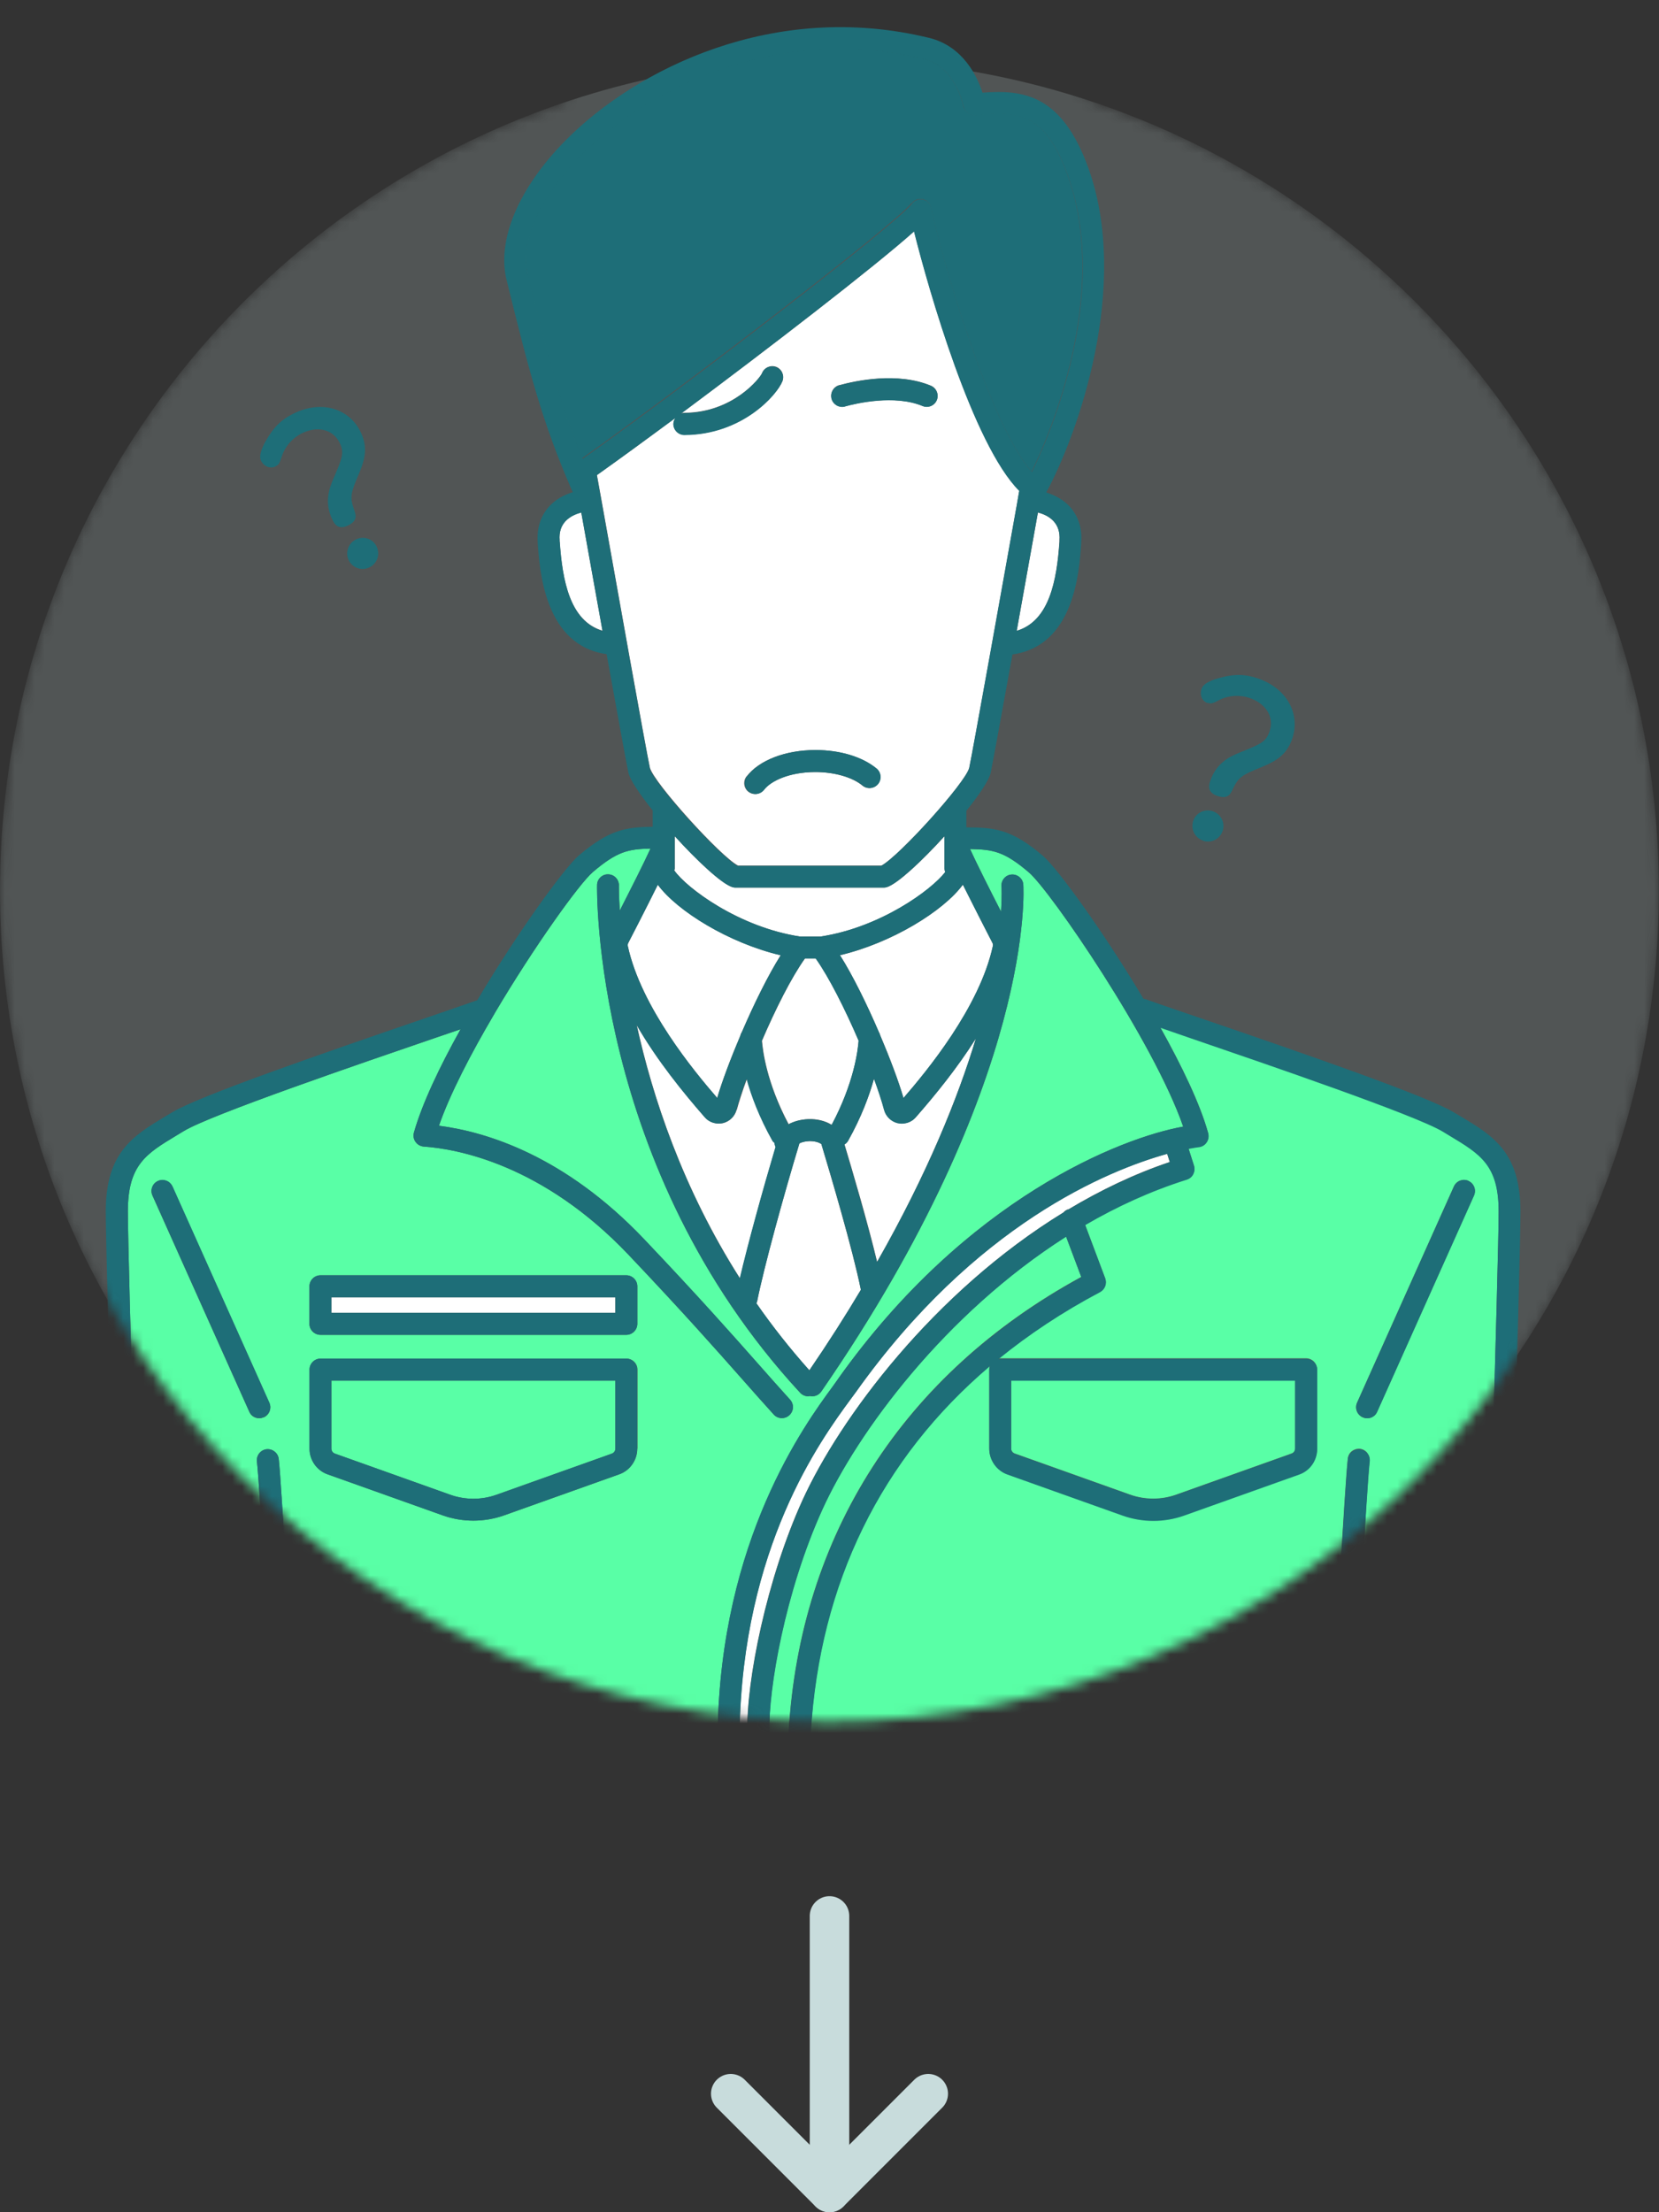
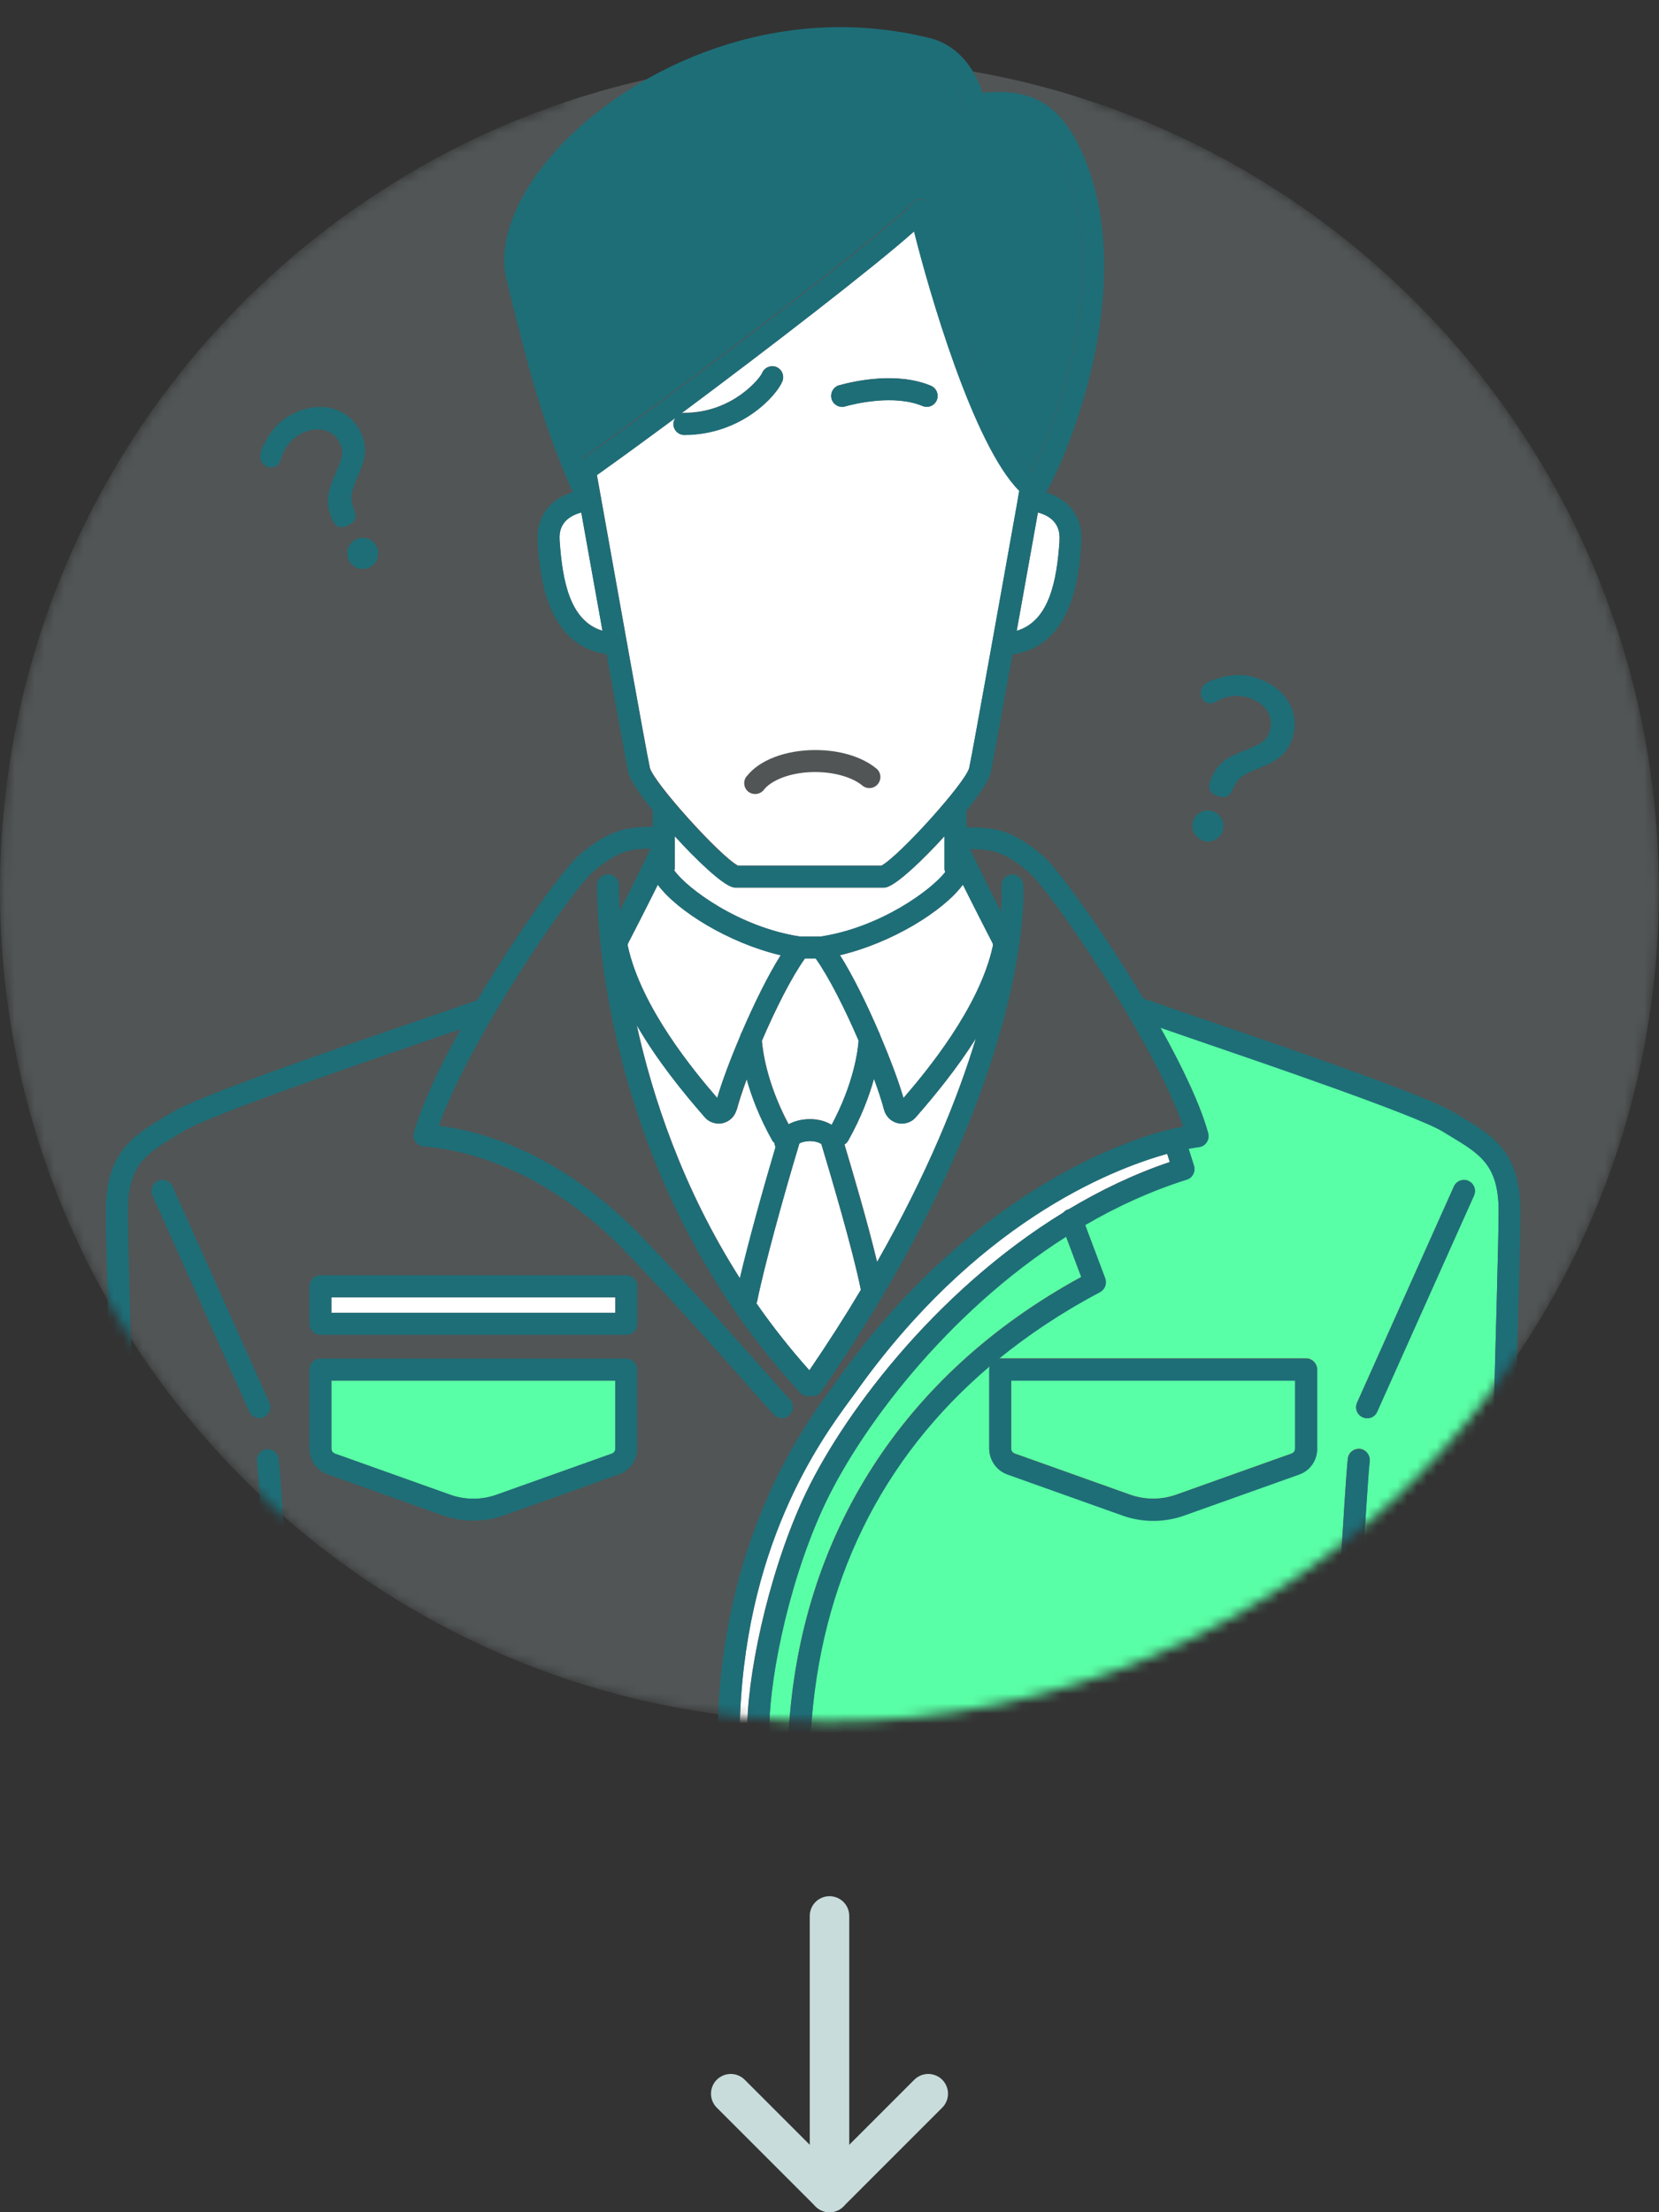
<svg xmlns="http://www.w3.org/2000/svg" width="168" height="224" viewBox="0 0 168 224" fill="none">
  <rect x="0" y="0" width="168" height="224" fill="#333333" stroke="none" />
  <path d="M84 194V222" stroke="#C8DCDC" stroke-width="4" stroke-linecap="round" stroke-linejoin="round" />
  <path d="M74 212L84 222L94 212" stroke="#C8DCDC" stroke-width="4" stroke-linecap="round" stroke-linejoin="round" />
  <mask id="mask0_4002_6393" style="mask-type:luminance" maskUnits="userSpaceOnUse" x="0" y="0" width="168" height="175">
    <path d="M0 90.156C0 53.141 23.839 21.708 56.968 10.423C61.443 3.979 75.592 0 85.044 0C94.497 0 102.942 3.489 110.839 10.364C144.072 21.589 168 53.066 168 90.156C168 136.645 130.397 174.329 84.007 174.329C37.618 174.329 0 136.645 0 90.156Z" fill="white" />
  </mask>
  <g mask="url(#mask0_4002_6393)">
    <path d="M83.993 174.329C130.38 174.329 167.985 136.644 167.985 90.156C167.985 43.669 130.38 5.984 83.993 5.984C37.605 5.984 0 43.669 0 90.156C0 136.644 37.605 174.329 83.993 174.329Z" fill="#C8DCDC" fill-opacity="0.2" />
    <path d="M102.75 147.172L114.41 151.33C115.936 151.879 117.626 151.879 119.137 151.33L130.797 147.172C131.004 147.098 131.153 146.905 131.153 146.668V139.778H102.395V146.668C102.395 146.89 102.543 147.098 102.75 147.172Z" fill="#59FFA6" />
    <path d="M109.492 129.296L107.951 125.198C95.683 133.008 86.838 144.99 83.267 152.829C79.504 161.129 77.77 171.018 77.904 175.428H79.859C81 155.443 91.505 139.095 109.492 129.296Z" fill="#59FFA6" />
    <path d="M107.699 122.748C107.817 122.629 107.95 122.525 108.113 122.466C108.128 122.466 108.158 122.466 108.173 122.466C111.403 120.535 114.825 118.872 118.455 117.655L118.188 116.823C112.203 118.486 98.735 123.95 86.66 140.951C86.511 141.159 86.319 141.411 86.112 141.694C83.104 145.792 75.177 156.616 74.881 175.443H75.681C75.548 170.172 77.666 159.793 81.252 151.924C85.03 143.624 94.527 130.825 107.699 122.763V122.748Z" fill="white" />
    <path d="M146.813 114.967L146.101 114.537C143.434 112.903 128.426 107.766 120.366 105.004C119.299 104.648 118.336 104.306 117.491 104.01C119.669 107.915 121.521 111.745 122.336 114.7C122.425 115.027 122.366 115.368 122.173 115.635C121.981 115.903 121.67 116.081 121.344 116.111C121.314 116.111 120.973 116.155 120.351 116.274L120.899 117.996C120.988 118.278 120.958 118.59 120.825 118.843C120.692 119.11 120.455 119.303 120.173 119.392C116.543 120.52 113.106 122.109 109.876 123.995L111.906 129.399C112.098 129.919 111.876 130.513 111.387 130.78C107.594 132.785 104.157 135.056 101.075 137.581C101.149 137.581 101.208 137.536 101.283 137.536H132.263C132.871 137.536 133.374 138.041 133.374 138.65V146.653C133.374 147.811 132.633 148.865 131.552 149.251L119.892 153.408C118.884 153.765 117.832 153.943 116.78 153.943C115.728 153.943 114.676 153.765 113.669 153.408L102.009 149.251C100.912 148.865 100.171 147.826 100.171 146.653V138.65C100.171 138.516 100.201 138.382 100.245 138.264C89.222 147.603 82.985 160.239 82.096 175.413H134.811C135.078 170.498 136.175 150.32 136.486 147.677C136.56 147.068 137.093 146.653 137.715 146.697C138.323 146.771 138.753 147.321 138.693 147.93C138.397 150.439 137.315 170.32 137.034 175.398H150.279C150.502 168.316 151.761 127.811 151.761 122.614C151.761 117.892 149.894 116.779 146.827 114.923L146.813 114.967ZM149.257 121.055L139.449 142.956C139.271 143.371 138.856 143.609 138.441 143.609C138.293 143.609 138.13 143.579 137.982 143.505C137.419 143.253 137.167 142.599 137.419 142.035L147.227 120.134C147.479 119.57 148.146 119.318 148.694 119.57C149.257 119.823 149.509 120.476 149.257 121.04V121.055Z" fill="#59FFA6" />
-     <path d="M84.852 139.645C97.89 121.278 113.58 115.19 119.818 114.076C116.825 105.42 106.38 90.216 104.202 88.345C101.698 86.207 100.572 86.014 98.231 85.969C98.853 87.335 100.29 90.201 101.372 92.309C101.476 90.676 101.431 89.8 101.416 89.756C101.372 89.147 101.816 88.597 102.424 88.553C103.031 88.508 103.579 88.954 103.624 89.562C103.639 89.756 104.972 109.295 83.163 140.907C82.941 141.218 82.6 141.382 82.244 141.382C82.17 141.382 82.096 141.367 82.022 141.352C81.963 141.352 81.903 141.382 81.844 141.382C81.548 141.382 81.251 141.263 81.029 141.025C59.931 118.204 60.45 89.815 60.465 89.548C60.509 88.939 61.057 88.464 61.665 88.538C62.272 88.583 62.731 89.132 62.672 89.741C62.672 89.785 62.672 90.676 62.761 92.206C63.798 90.171 65.25 87.306 65.872 85.925C63.62 85.969 62.494 86.207 60.035 88.3C58.672 89.474 54.079 95.858 50.093 102.599C50.078 102.644 50.034 102.688 50.019 102.733C47.678 106.697 45.559 110.78 44.448 113.987C49.189 114.596 57.175 116.987 65.235 125.48C70.821 131.374 74.125 135.101 76.777 138.1C77.918 139.392 78.955 140.565 80.007 141.723C80.422 142.184 80.392 142.881 79.933 143.297C79.725 143.49 79.459 143.594 79.177 143.594C78.881 143.594 78.57 143.475 78.362 143.238C77.296 142.065 76.258 140.892 75.118 139.6C72.48 136.616 69.191 132.904 63.635 127.039C54.908 117.863 46.226 116.318 42.907 116.096C42.567 116.066 42.27 115.903 42.078 115.621C41.885 115.353 41.826 114.997 41.915 114.685C42.73 111.79 44.508 108.033 46.641 104.217C45.93 104.455 45.174 104.722 44.33 105.004C36.27 107.766 21.261 112.903 18.594 114.537L17.883 114.967C14.801 116.823 12.949 117.937 12.949 122.659C12.949 127.855 14.209 168.36 14.431 175.443H27.676C27.41 170.38 26.313 150.483 26.017 147.974C25.943 147.365 26.387 146.816 26.995 146.742C27.602 146.682 28.151 147.113 28.225 147.722C28.536 150.35 29.632 170.543 29.899 175.458H72.673C72.984 155.888 81.518 144.233 84.333 140.387L84.852 139.659V139.645ZM26.713 143.505C26.565 143.564 26.417 143.609 26.254 143.609C25.824 143.609 25.424 143.371 25.247 142.956L15.438 121.055C15.187 120.491 15.438 119.837 16.001 119.585C16.549 119.333 17.216 119.585 17.468 120.149L27.276 142.05C27.528 142.614 27.276 143.267 26.713 143.52V143.505ZM64.539 146.682C64.539 147.841 63.798 148.895 62.717 149.281L51.056 153.438C50.049 153.795 48.997 153.973 47.945 153.973C46.893 153.973 45.841 153.795 44.834 153.438L33.173 149.281C32.077 148.895 31.351 147.855 31.351 146.682V138.679C31.351 138.071 31.855 137.566 32.462 137.566H63.443C64.05 137.566 64.554 138.071 64.554 138.679V146.682H64.539ZM64.539 134.047C64.539 134.656 64.035 135.16 63.428 135.16H32.447C31.84 135.16 31.336 134.656 31.336 134.047V130.246C31.336 129.637 31.84 129.132 32.447 129.132H63.428C64.035 129.132 64.539 129.637 64.539 130.246V134.047Z" fill="#59FFA6" />
    <path d="M79.846 113.839C80.409 113.542 81.076 113.349 81.831 113.319C82.75 113.275 83.565 113.497 84.202 113.883C84.202 113.883 84.216 113.883 84.231 113.883C86.498 109.637 86.883 106.311 86.957 105.361C85.594 102.198 83.965 98.946 82.616 97.046H81.52C80.157 98.946 78.527 102.198 77.164 105.376C77.238 106.326 77.623 109.622 79.861 113.824L79.846 113.839Z" fill="white" />
    <path d="M87.176 130.602C86.332 126.445 84.065 118.828 83.176 115.843C82.865 115.621 82.376 115.532 81.931 115.546C81.517 115.561 81.176 115.65 80.954 115.769C79.368 121.01 77.368 128.286 76.672 131.76C76.657 131.835 76.627 131.894 76.598 131.968C78.198 134.27 79.976 136.526 81.961 138.754C83.887 135.933 85.621 133.215 87.176 130.602Z" fill="white" />
    <path d="M74.598 112.369C74.42 113.037 73.887 113.557 73.22 113.72C73.072 113.75 72.939 113.765 72.79 113.765C72.257 113.765 71.738 113.542 71.383 113.126C69.205 110.632 66.553 107.365 64.478 103.772C66.079 111.062 69.131 120.328 74.939 129.444C75.783 125.851 77.25 120.476 78.554 116.14C78.495 116.007 78.465 115.873 78.45 115.725C78.391 115.665 78.302 115.621 78.257 115.532C76.909 113.126 76.109 110.973 75.635 109.251C75.191 110.454 74.835 111.552 74.613 112.384L74.598 112.369Z" fill="white" />
    <path d="M89.891 89.8C89.772 89.845 89.639 89.874 89.506 89.874H74.482C74.349 89.874 74.216 89.845 74.097 89.8C72.986 89.399 70.571 87.127 68.334 84.663V87.944C68.334 87.944 68.304 88.063 68.289 88.137C69.504 89.889 74.793 93.883 81.046 94.834H83.09C89.15 93.913 94.321 90.127 95.728 88.3C95.684 88.182 95.654 88.078 95.654 87.944V84.663C93.417 87.127 90.987 89.399 89.891 89.8Z" fill="white" />
    <path d="M98.839 105.123C96.913 108.182 94.646 110.944 92.75 113.111C92.394 113.527 91.876 113.75 91.342 113.75C91.194 113.75 91.061 113.735 90.913 113.705C90.246 113.542 89.713 113.037 89.535 112.354C89.312 111.523 88.957 110.424 88.512 109.206C88.038 110.929 87.238 113.096 85.89 115.502C85.801 115.665 85.668 115.769 85.519 115.873C86.349 118.635 87.875 123.802 88.823 127.766C93.965 118.739 97.017 111.107 98.839 105.108V105.123Z" fill="white" />
    <path d="M63.575 95.784C64.924 102.005 70.317 108.508 72.628 111.166C73.117 109.503 73.976 107.217 74.969 104.871C74.999 104.722 75.058 104.603 75.132 104.485C76.347 101.664 77.769 98.768 79.058 96.719C73.784 95.472 68.568 92.235 66.613 89.577C65.383 92.057 63.857 95.027 63.62 95.472C63.56 95.576 63.546 95.68 63.575 95.784Z" fill="white" />
    <path d="M57.263 52.755C56.804 53.245 56.611 53.883 56.671 54.67V54.818C56.952 58.798 57.708 62.881 61.012 63.861C60.212 59.436 59.412 54.952 58.863 51.879C58.285 52.027 57.693 52.279 57.263 52.755Z" fill="white" />
    <path d="M74.702 87.647H89.252C91.044 86.697 97.756 79.273 98.156 77.743C98.497 76.184 101.757 57.981 102.971 51.136L103.223 49.681C98.527 44.989 94.052 29.339 92.571 23.415C88.541 27.023 77.814 35.293 68.983 41.856C69.087 41.826 69.176 41.797 69.294 41.797C74.243 41.782 76.984 38.248 77.177 37.773C77.399 37.209 78.051 36.927 78.614 37.149C79.177 37.372 79.458 38.025 79.236 38.59C78.688 39.971 75.162 43.994 69.309 44.024C68.702 44.024 68.198 43.534 68.198 42.91C68.198 42.688 68.287 42.48 68.406 42.302C65.383 44.544 62.627 46.563 60.449 48.092L60.968 50.973C62.316 58.53 65.472 76.214 65.813 77.729C66.213 79.258 72.924 86.682 74.717 87.632L74.702 87.647ZM84.985 39.005C86.644 38.545 90.867 37.639 94.26 39.05C94.823 39.287 95.089 39.941 94.867 40.505C94.689 40.936 94.274 41.188 93.845 41.188C93.697 41.188 93.563 41.158 93.415 41.099C90.585 39.926 86.703 40.832 85.577 41.143C84.985 41.307 84.377 40.95 84.214 40.356C84.051 39.763 84.407 39.154 84.999 38.99L84.985 39.005ZM75.606 78.62C76.865 76.971 79.532 75.947 82.57 75.947C85.059 75.947 87.296 76.63 88.748 77.818C89.222 78.204 89.296 78.902 88.896 79.392C88.511 79.867 87.8 79.941 87.326 79.54C86.303 78.694 84.481 78.174 82.555 78.174C79.918 78.174 78.036 79.08 77.354 79.971C77.132 80.253 76.806 80.401 76.465 80.401C76.228 80.401 75.991 80.327 75.799 80.179C75.31 79.807 75.221 79.109 75.591 78.62H75.606Z" fill="white" />
    <path d="M33.557 146.683C33.557 146.905 33.705 147.113 33.912 147.187L45.572 151.345C47.099 151.894 48.788 151.894 50.299 151.345L61.959 147.187C62.167 147.113 62.315 146.92 62.315 146.683V139.793H33.557V146.683Z" fill="#59FFA6" />
    <path d="M92.32 20.579C92.32 20.579 92.408 20.505 92.438 20.46C92.497 20.401 92.542 20.342 92.601 20.312C92.675 20.267 92.764 20.238 92.838 20.208C92.882 20.193 92.912 20.163 92.971 20.148C92.971 20.148 92.986 20.148 93.001 20.148C93.075 20.148 93.164 20.148 93.238 20.148C93.297 20.148 93.371 20.148 93.431 20.148C93.49 20.148 93.534 20.193 93.579 20.208C93.668 20.238 93.742 20.267 93.816 20.327C93.816 20.327 93.831 20.327 93.846 20.327C93.89 20.356 93.92 20.416 93.949 20.445C94.008 20.505 94.068 20.549 94.112 20.624C94.157 20.698 94.186 20.772 94.216 20.861C94.231 20.906 94.26 20.95 94.275 20.995C95.327 26.088 100.246 42.999 104.469 47.751C107.165 42.227 112.129 28.79 108.084 17.654C105.787 11.359 103.032 11.18 98.764 11.641C98.172 11.7 97.653 11.299 97.549 10.735C97.549 10.705 96.764 6.726 93.52 5.939C78.644 2.346 65.532 8.968 58.82 15.739C54.612 19.97 52.597 24.469 53.412 27.765C55.442 36.006 56.657 40.713 58.939 46.4C69.903 38.634 90.793 22.569 92.29 20.564L92.32 20.579Z" fill="#1E6E78" />
    <path d="M62.315 131.359H33.557V132.933H62.315V131.359Z" fill="white" />
    <path d="M100.501 95.472C99.982 94.448 98.619 91.805 97.508 89.577C95.552 92.235 90.337 95.472 85.062 96.719C86.366 98.783 87.789 101.693 89.004 104.514C89.063 104.618 89.107 104.722 89.137 104.841C90.144 107.202 91.004 109.503 91.493 111.181C93.804 108.508 99.197 102.02 100.545 95.784C100.56 95.695 100.545 95.576 100.501 95.472Z" fill="white" />
    <path d="M102.957 63.876C106.246 62.896 107.017 58.812 107.283 54.833V54.685C107.343 53.913 107.15 53.259 106.691 52.769C106.261 52.309 105.668 52.042 105.105 51.893C104.587 54.759 103.772 59.332 102.957 63.876Z" fill="white" />
    <path d="M17.467 120.134C17.215 119.57 16.549 119.318 16.001 119.57C15.438 119.823 15.186 120.476 15.438 121.04L25.246 142.941C25.424 143.357 25.838 143.594 26.253 143.594C26.401 143.594 26.564 143.564 26.713 143.49C27.276 143.238 27.527 142.584 27.276 142.02L17.467 120.12V120.134Z" fill="#1E6E78" />
    <path d="M63.428 137.566H32.447C31.84 137.566 31.336 138.071 31.336 138.68V146.683C31.336 147.841 32.077 148.895 33.158 149.281L44.819 153.438C45.826 153.795 46.878 153.973 47.93 153.973C48.982 153.973 50.034 153.795 51.041 153.438L62.702 149.281C63.798 148.895 64.524 147.856 64.524 146.683V138.68C64.524 138.071 64.02 137.566 63.413 137.566H63.428ZM62.316 146.683C62.316 146.905 62.168 147.113 61.961 147.187L50.301 151.345C48.775 151.894 47.1 151.894 45.574 151.345L33.914 147.187C33.706 147.113 33.558 146.92 33.558 146.683V139.793H62.316V146.683Z" fill="#1E6E78" />
    <path d="M63.428 129.132H32.447C31.84 129.132 31.336 129.637 31.336 130.246V134.047C31.336 134.656 31.84 135.16 32.447 135.16H63.428C64.035 135.16 64.539 134.656 64.539 134.047V130.246C64.539 129.637 64.035 129.132 63.428 129.132ZM62.316 132.933H33.558V131.359H62.316V132.933Z" fill="#1E6E78" />
    <path d="M148.709 119.57C148.161 119.318 147.494 119.57 147.242 120.134L137.434 142.035C137.182 142.599 137.434 143.253 137.997 143.505C138.145 143.564 138.293 143.609 138.456 143.609C138.886 143.609 139.286 143.371 139.463 142.956L149.272 121.055C149.524 120.491 149.272 119.837 148.709 119.585V119.57Z" fill="#1E6E78" />
-     <path d="M76.496 80.401C76.836 80.401 77.162 80.253 77.385 79.971C78.066 79.08 79.933 78.174 82.585 78.174C84.511 78.174 86.334 78.694 87.356 79.54C87.83 79.926 88.526 79.867 88.926 79.392C89.312 78.917 89.252 78.219 88.778 77.818C87.341 76.63 85.089 75.947 82.6 75.947C79.563 75.947 76.896 76.972 75.636 78.62C75.266 79.11 75.355 79.808 75.844 80.179C76.051 80.327 76.288 80.401 76.51 80.401H76.496Z" fill="#1E6E78" />
    <path d="M85.579 41.158C86.704 40.846 90.586 39.941 93.416 41.114C93.549 41.173 93.698 41.203 93.846 41.203C94.275 41.203 94.69 40.95 94.868 40.52C95.105 39.956 94.838 39.302 94.261 39.065C90.883 37.654 86.645 38.56 84.986 39.02C84.393 39.184 84.052 39.792 84.201 40.386C84.364 40.98 84.971 41.322 85.564 41.173L85.579 41.158Z" fill="#1E6E78" />
    <path d="M157.984 175.443H152.502C152.74 168.004 153.969 127.944 153.969 122.659C153.969 116.675 151.184 114.997 147.954 113.067L147.258 112.651C144.605 111.033 132.871 106.949 121.077 102.926C118.914 102.183 117.107 101.575 115.966 101.159C115.907 101.144 115.862 101.159 115.803 101.144C111.714 94.284 107.076 87.915 105.639 86.682C102.409 83.92 100.705 83.802 97.861 83.772V82.094C99.179 80.461 100.157 78.991 100.32 78.263C100.498 77.432 101.461 72.131 102.528 66.266C108.765 65.39 109.299 57.922 109.491 55.011V54.863C109.595 53.467 109.18 52.235 108.321 51.285C107.713 50.631 106.869 50.156 105.95 49.859C109.136 44.009 114.529 28.894 110.188 16.942C107.55 9.711 103.787 9.042 99.49 9.384C98.972 7.765 97.535 4.662 94.068 3.831C78.318 1.43051e-06 64.406 7.023 57.294 14.195C52.538 18.991 50.301 24.276 51.294 28.33C53.635 37.818 54.894 42.703 57.946 49.726C57.961 49.77 57.99 49.785 58.02 49.83C57.087 50.112 56.257 50.587 55.635 51.255C54.761 52.205 54.361 53.438 54.449 54.833V54.982C54.657 57.877 55.19 65.361 61.428 66.237C62.495 72.146 63.458 77.417 63.635 78.234C63.798 78.976 64.791 80.431 66.095 82.064V83.713C63.428 83.757 61.739 83.965 58.613 86.623C57.161 87.87 52.449 94.344 48.33 101.278C47.175 101.678 45.56 102.243 43.604 102.911C31.81 106.949 20.091 111.018 17.424 112.636L16.727 113.052C13.498 114.997 10.712 116.675 10.712 122.644C10.712 127.915 11.957 167.974 12.179 175.428H9.986C9.379 175.428 8.875 175.933 8.875 176.542C8.875 177.15 9.379 177.655 9.986 177.655H157.97C158.577 177.655 159.081 177.15 159.081 176.542C159.081 175.933 158.577 175.428 157.97 175.428L157.984 175.443ZM95.712 88.3C94.305 90.127 89.134 93.913 83.074 94.834H81.029C74.777 93.883 69.488 89.889 68.273 88.137C68.273 88.078 68.317 88.018 68.317 87.944V84.663C70.555 87.127 72.984 89.399 74.081 89.8C74.199 89.845 74.333 89.874 74.466 89.874H89.49C89.623 89.874 89.756 89.845 89.875 89.8C90.986 89.399 93.401 87.127 95.638 84.663V87.944C95.638 88.063 95.668 88.182 95.712 88.3ZM81.504 97.061H82.6C83.948 98.961 85.578 102.198 86.941 105.376C86.882 106.311 86.482 109.652 84.215 113.898C84.215 113.898 84.2 113.898 84.185 113.898C83.533 113.512 82.733 113.304 81.815 113.334C81.059 113.364 80.378 113.557 79.829 113.854C77.607 109.652 77.207 106.356 77.133 105.405C78.496 102.228 80.126 98.976 81.489 97.076L81.504 97.061ZM78.229 115.532C78.274 115.621 78.363 115.665 78.422 115.725C78.422 115.873 78.466 116.007 78.526 116.14C77.237 120.476 75.755 125.851 74.91 129.444C69.103 120.313 66.05 111.047 64.45 103.772C66.525 107.38 69.191 110.647 71.355 113.126C71.71 113.542 72.229 113.765 72.762 113.765C72.91 113.765 73.044 113.75 73.192 113.72C73.859 113.557 74.392 113.052 74.57 112.369C74.792 111.537 75.147 110.454 75.592 109.236C76.066 110.958 76.866 113.111 78.215 115.517L78.229 115.532ZM76.674 131.76C77.37 128.271 79.37 121.01 80.955 115.769C81.192 115.665 81.518 115.561 81.933 115.546C82.378 115.532 82.867 115.621 83.178 115.843C84.082 118.813 86.349 126.43 87.178 130.602C85.623 133.215 83.889 135.933 81.963 138.754C79.978 136.541 78.2 134.27 76.6 131.968C76.629 131.894 76.659 131.835 76.674 131.76ZM85.504 115.903C85.652 115.814 85.785 115.695 85.874 115.532C87.223 113.126 88.023 110.958 88.497 109.236C88.941 110.454 89.297 111.537 89.519 112.384C89.697 113.052 90.23 113.572 90.897 113.735C91.045 113.765 91.179 113.779 91.327 113.779C91.86 113.779 92.379 113.557 92.734 113.141C94.631 110.973 96.898 108.212 98.824 105.153C97.016 111.151 93.949 118.768 88.808 127.811C87.845 123.861 86.334 118.694 85.504 115.918V115.903ZM91.49 111.181C91.001 109.503 90.141 107.217 89.134 104.841C89.104 104.722 89.06 104.618 89.001 104.514C87.786 101.678 86.363 98.783 85.059 96.719C90.334 95.472 95.549 92.235 97.505 89.577C98.616 91.805 99.965 94.448 100.498 95.472C100.557 95.576 100.572 95.68 100.542 95.784C99.194 102.02 93.801 108.508 91.49 111.181ZM106.691 52.77C107.136 53.259 107.343 53.898 107.299 54.685V54.833C107.017 58.813 106.261 62.896 102.957 63.876C103.772 59.332 104.587 54.759 105.106 51.893C105.684 52.042 106.261 52.294 106.691 52.77ZM53.442 27.81C52.627 24.514 54.657 20.015 58.85 15.783C65.561 9.013 78.674 2.391 93.549 5.984C96.794 6.771 97.564 10.735 97.579 10.78C97.683 11.359 98.201 11.745 98.794 11.685C103.061 11.225 105.817 11.403 108.113 17.699C112.173 28.835 107.195 42.272 104.498 47.795C100.261 43.044 95.357 26.132 94.305 21.04C94.305 20.98 94.26 20.95 94.246 20.906C94.216 20.832 94.186 20.742 94.142 20.668C94.097 20.594 94.038 20.549 93.979 20.49C93.934 20.446 93.919 20.401 93.875 20.371C93.875 20.371 93.86 20.371 93.846 20.371C93.771 20.312 93.683 20.297 93.608 20.253C93.564 20.238 93.505 20.208 93.46 20.193C93.401 20.193 93.327 20.193 93.268 20.193C93.179 20.193 93.105 20.193 93.031 20.193C93.031 20.193 93.016 20.193 93.001 20.193C92.957 20.193 92.912 20.238 92.868 20.253C92.779 20.282 92.705 20.312 92.63 20.357C92.571 20.401 92.512 20.46 92.468 20.505C92.423 20.549 92.379 20.564 92.349 20.624C90.867 22.628 69.962 38.709 58.998 46.459C56.716 40.772 55.516 36.066 53.471 27.825L53.442 27.81ZM56.672 54.848V54.7C56.612 53.913 56.805 53.289 57.264 52.784C57.694 52.324 58.287 52.057 58.865 51.908C59.413 54.982 60.213 59.481 61.013 63.891C57.724 62.911 56.953 58.827 56.687 54.848H56.672ZM65.799 77.758C65.458 76.259 62.302 58.56 60.954 51.003L60.435 48.122C62.598 46.578 65.369 44.559 68.391 42.331C68.273 42.51 68.184 42.717 68.184 42.94C68.184 43.549 68.688 44.054 69.295 44.054C75.147 44.039 78.674 40.015 79.222 38.619C79.444 38.055 79.177 37.402 78.6 37.179C78.037 36.956 77.385 37.224 77.162 37.803C76.97 38.278 74.229 41.812 69.28 41.827C69.177 41.827 69.073 41.856 68.969 41.886C77.8 35.308 88.526 27.038 92.556 23.445C94.038 29.369 98.527 45.019 103.209 49.711L102.957 51.166C101.728 58.011 98.483 76.214 98.142 77.773C97.742 79.303 91.03 86.727 89.238 87.677H74.688C72.895 86.727 66.184 79.303 65.784 77.773L65.799 77.758ZM66.613 89.592C68.569 92.25 73.784 95.487 79.059 96.734C77.755 98.798 76.348 101.678 75.133 104.5C75.059 104.618 74.999 104.752 74.97 104.886C73.962 107.246 73.118 109.518 72.629 111.181C70.317 108.508 64.924 102.02 63.576 95.799C63.561 95.695 63.576 95.591 63.621 95.487C63.858 95.027 65.384 92.072 66.613 89.592ZM29.899 175.458C29.632 170.543 28.536 150.365 28.225 147.722C28.151 147.113 27.603 146.682 26.995 146.742C26.388 146.816 25.958 147.365 26.017 147.974C26.314 150.484 27.395 170.365 27.677 175.443H14.431C14.209 168.36 12.949 127.855 12.949 122.659C12.949 117.937 14.816 116.823 17.883 114.967L18.594 114.537C21.261 112.903 36.27 107.766 44.33 105.004C45.175 104.722 45.93 104.455 46.641 104.217C44.508 108.033 42.73 111.79 41.915 114.685C41.826 115.012 41.885 115.353 42.078 115.621C42.27 115.888 42.582 116.066 42.908 116.096C46.241 116.333 54.923 117.863 63.635 127.039C69.206 132.904 72.481 136.616 75.118 139.6C76.273 140.907 77.311 142.08 78.363 143.238C78.585 143.475 78.881 143.594 79.177 143.594C79.444 143.594 79.711 143.505 79.933 143.297C80.392 142.881 80.422 142.184 80.007 141.723C78.955 140.565 77.918 139.392 76.777 138.1C74.125 135.101 70.836 131.374 65.236 125.48C57.161 116.987 49.19 114.596 44.449 113.987C45.56 110.795 47.678 106.712 50.019 102.733C50.049 102.688 50.079 102.644 50.093 102.599C54.079 95.858 58.672 89.459 60.035 88.3C62.495 86.207 63.621 85.969 65.873 85.925C65.25 87.306 63.798 90.171 62.761 92.206C62.657 90.676 62.672 89.785 62.672 89.741C62.717 89.132 62.272 88.583 61.665 88.538C61.057 88.479 60.509 88.939 60.465 89.548C60.435 89.815 59.931 118.189 81.029 141.025C81.252 141.263 81.548 141.382 81.844 141.382C81.904 141.382 81.963 141.352 82.022 141.352C82.096 141.367 82.17 141.382 82.244 141.382C82.6 141.382 82.941 141.218 83.163 140.907C104.972 109.281 103.639 89.756 103.624 89.563C103.58 88.954 103.031 88.493 102.424 88.553C101.817 88.597 101.357 89.147 101.416 89.756C101.416 89.8 101.476 90.676 101.372 92.309C100.29 90.201 98.853 87.35 98.231 85.969C100.572 86.014 101.698 86.207 104.202 88.345C106.38 90.216 116.825 105.405 119.818 114.076C113.581 115.19 97.905 121.278 84.852 139.645L84.334 140.372C81.504 144.218 72.969 155.873 72.673 175.443H29.899V175.458ZM74.896 175.458C75.192 156.631 83.119 145.806 86.126 141.708C86.334 141.426 86.526 141.174 86.674 140.966C98.75 123.98 112.217 118.501 118.203 116.838L118.47 117.67C114.84 118.902 111.403 120.55 108.187 122.48C108.173 122.48 108.143 122.48 108.128 122.48C107.965 122.54 107.832 122.644 107.713 122.762C94.542 130.84 85.03 143.624 81.267 151.924C77.696 159.793 75.577 170.172 75.696 175.443H74.896V175.458ZM77.918 175.458C77.8 171.048 79.518 161.159 83.282 152.859C86.837 145.019 95.698 133.037 107.965 125.227L109.506 129.325C91.534 139.125 81.015 155.487 79.874 175.458H77.918ZM150.295 175.458H137.049C137.316 170.395 138.412 150.498 138.709 147.989C138.783 147.38 138.338 146.831 137.731 146.757C137.109 146.697 136.575 147.128 136.501 147.737C136.19 150.365 135.094 170.558 134.827 175.473H82.111C83.015 160.298 89.238 147.677 100.261 138.323C100.216 138.442 100.187 138.575 100.187 138.709V146.712C100.187 147.87 100.928 148.924 102.024 149.311L113.684 153.468C114.692 153.824 115.744 154.002 116.796 154.002C117.848 154.002 118.9 153.824 119.907 153.468L131.567 149.311C132.664 148.924 133.39 147.885 133.39 146.712V138.709C133.39 138.1 132.886 137.596 132.278 137.596H101.298C101.298 137.596 101.165 137.625 101.091 137.64C104.172 135.131 107.61 132.844 111.403 130.84C111.892 130.572 112.129 129.993 111.921 129.459L109.891 124.054C113.121 122.169 116.559 120.595 120.189 119.451C120.47 119.362 120.707 119.169 120.84 118.902C120.974 118.635 121.003 118.338 120.915 118.056L120.366 116.333C120.989 116.215 121.329 116.17 121.359 116.17C121.7 116.14 121.996 115.977 122.189 115.695C122.381 115.428 122.441 115.071 122.352 114.759C121.522 111.805 119.685 107.974 117.507 104.069C118.351 104.366 119.329 104.693 120.381 105.064C128.441 107.825 143.45 112.963 146.117 114.596L146.828 115.027C149.91 116.883 151.762 117.996 151.762 122.718C151.762 127.915 150.502 168.42 150.28 175.502L150.295 175.458ZM102.394 146.697V139.808H131.152V146.697C131.152 146.92 131.004 147.128 130.797 147.202L119.137 151.36C117.611 151.909 115.936 151.909 114.41 151.36L102.75 147.202C102.543 147.128 102.394 146.92 102.394 146.697Z" fill="#1E6E78" />
    <path d="M36.02 54.64C35.249 55.026 34.938 55.977 35.323 56.749C35.724 57.536 36.672 57.833 37.442 57.432C38.213 57.046 38.524 56.095 38.124 55.308C37.724 54.522 36.775 54.239 36.005 54.64H36.02Z" fill="#1E6E78" />
    <path d="M27.913 47.216C28.269 47.038 28.313 46.89 28.565 46.133C28.698 45.732 29.188 44.588 30.536 43.89C32.002 43.148 33.647 43.371 34.373 44.796C34.892 45.821 34.684 46.34 33.751 48.493C33.395 49.369 32.758 50.854 33.706 52.71C33.929 53.156 34.329 53.675 35.292 53.185C36.225 52.71 36.032 52.146 35.899 51.73C35.529 50.646 35.395 50.23 36.077 48.612C36.847 46.83 37.41 45.494 36.477 43.653C35.292 41.322 32.477 40.475 29.647 41.916C28.565 42.465 27.75 43.148 26.846 44.766C26.728 44.989 26.135 46.058 26.432 46.652C26.772 47.305 27.424 47.469 27.898 47.231L27.913 47.216Z" fill="#1E6E78" />
    <path d="M122.293 71.166C122.678 71.285 122.812 71.225 123.523 70.854C123.893 70.661 125.064 70.201 126.501 70.661C128.056 71.166 129.079 72.487 128.575 74.017C128.219 75.116 127.716 75.323 125.538 76.2C124.678 76.556 123.167 77.165 122.53 79.154C122.382 79.629 122.308 80.283 123.33 80.609C124.338 80.936 124.589 80.401 124.782 80.015C125.286 78.991 125.478 78.605 127.108 77.937C128.916 77.209 130.249 76.675 130.886 74.715C131.686 72.235 130.294 69.637 127.271 68.657C126.116 68.286 125.064 68.182 123.286 68.701C123.034 68.776 121.878 69.102 121.671 69.755C121.448 70.453 121.789 71.032 122.308 71.196L122.293 71.166Z" fill="#1E6E78" />
    <path d="M121.833 85.138C122.648 85.405 123.552 84.96 123.819 84.113C124.085 83.267 123.611 82.406 122.796 82.138C121.981 81.871 121.078 82.317 120.826 83.133C120.559 83.98 121.018 84.856 121.848 85.123L121.833 85.138Z" fill="#1E6E78" />
  </g>
</svg>